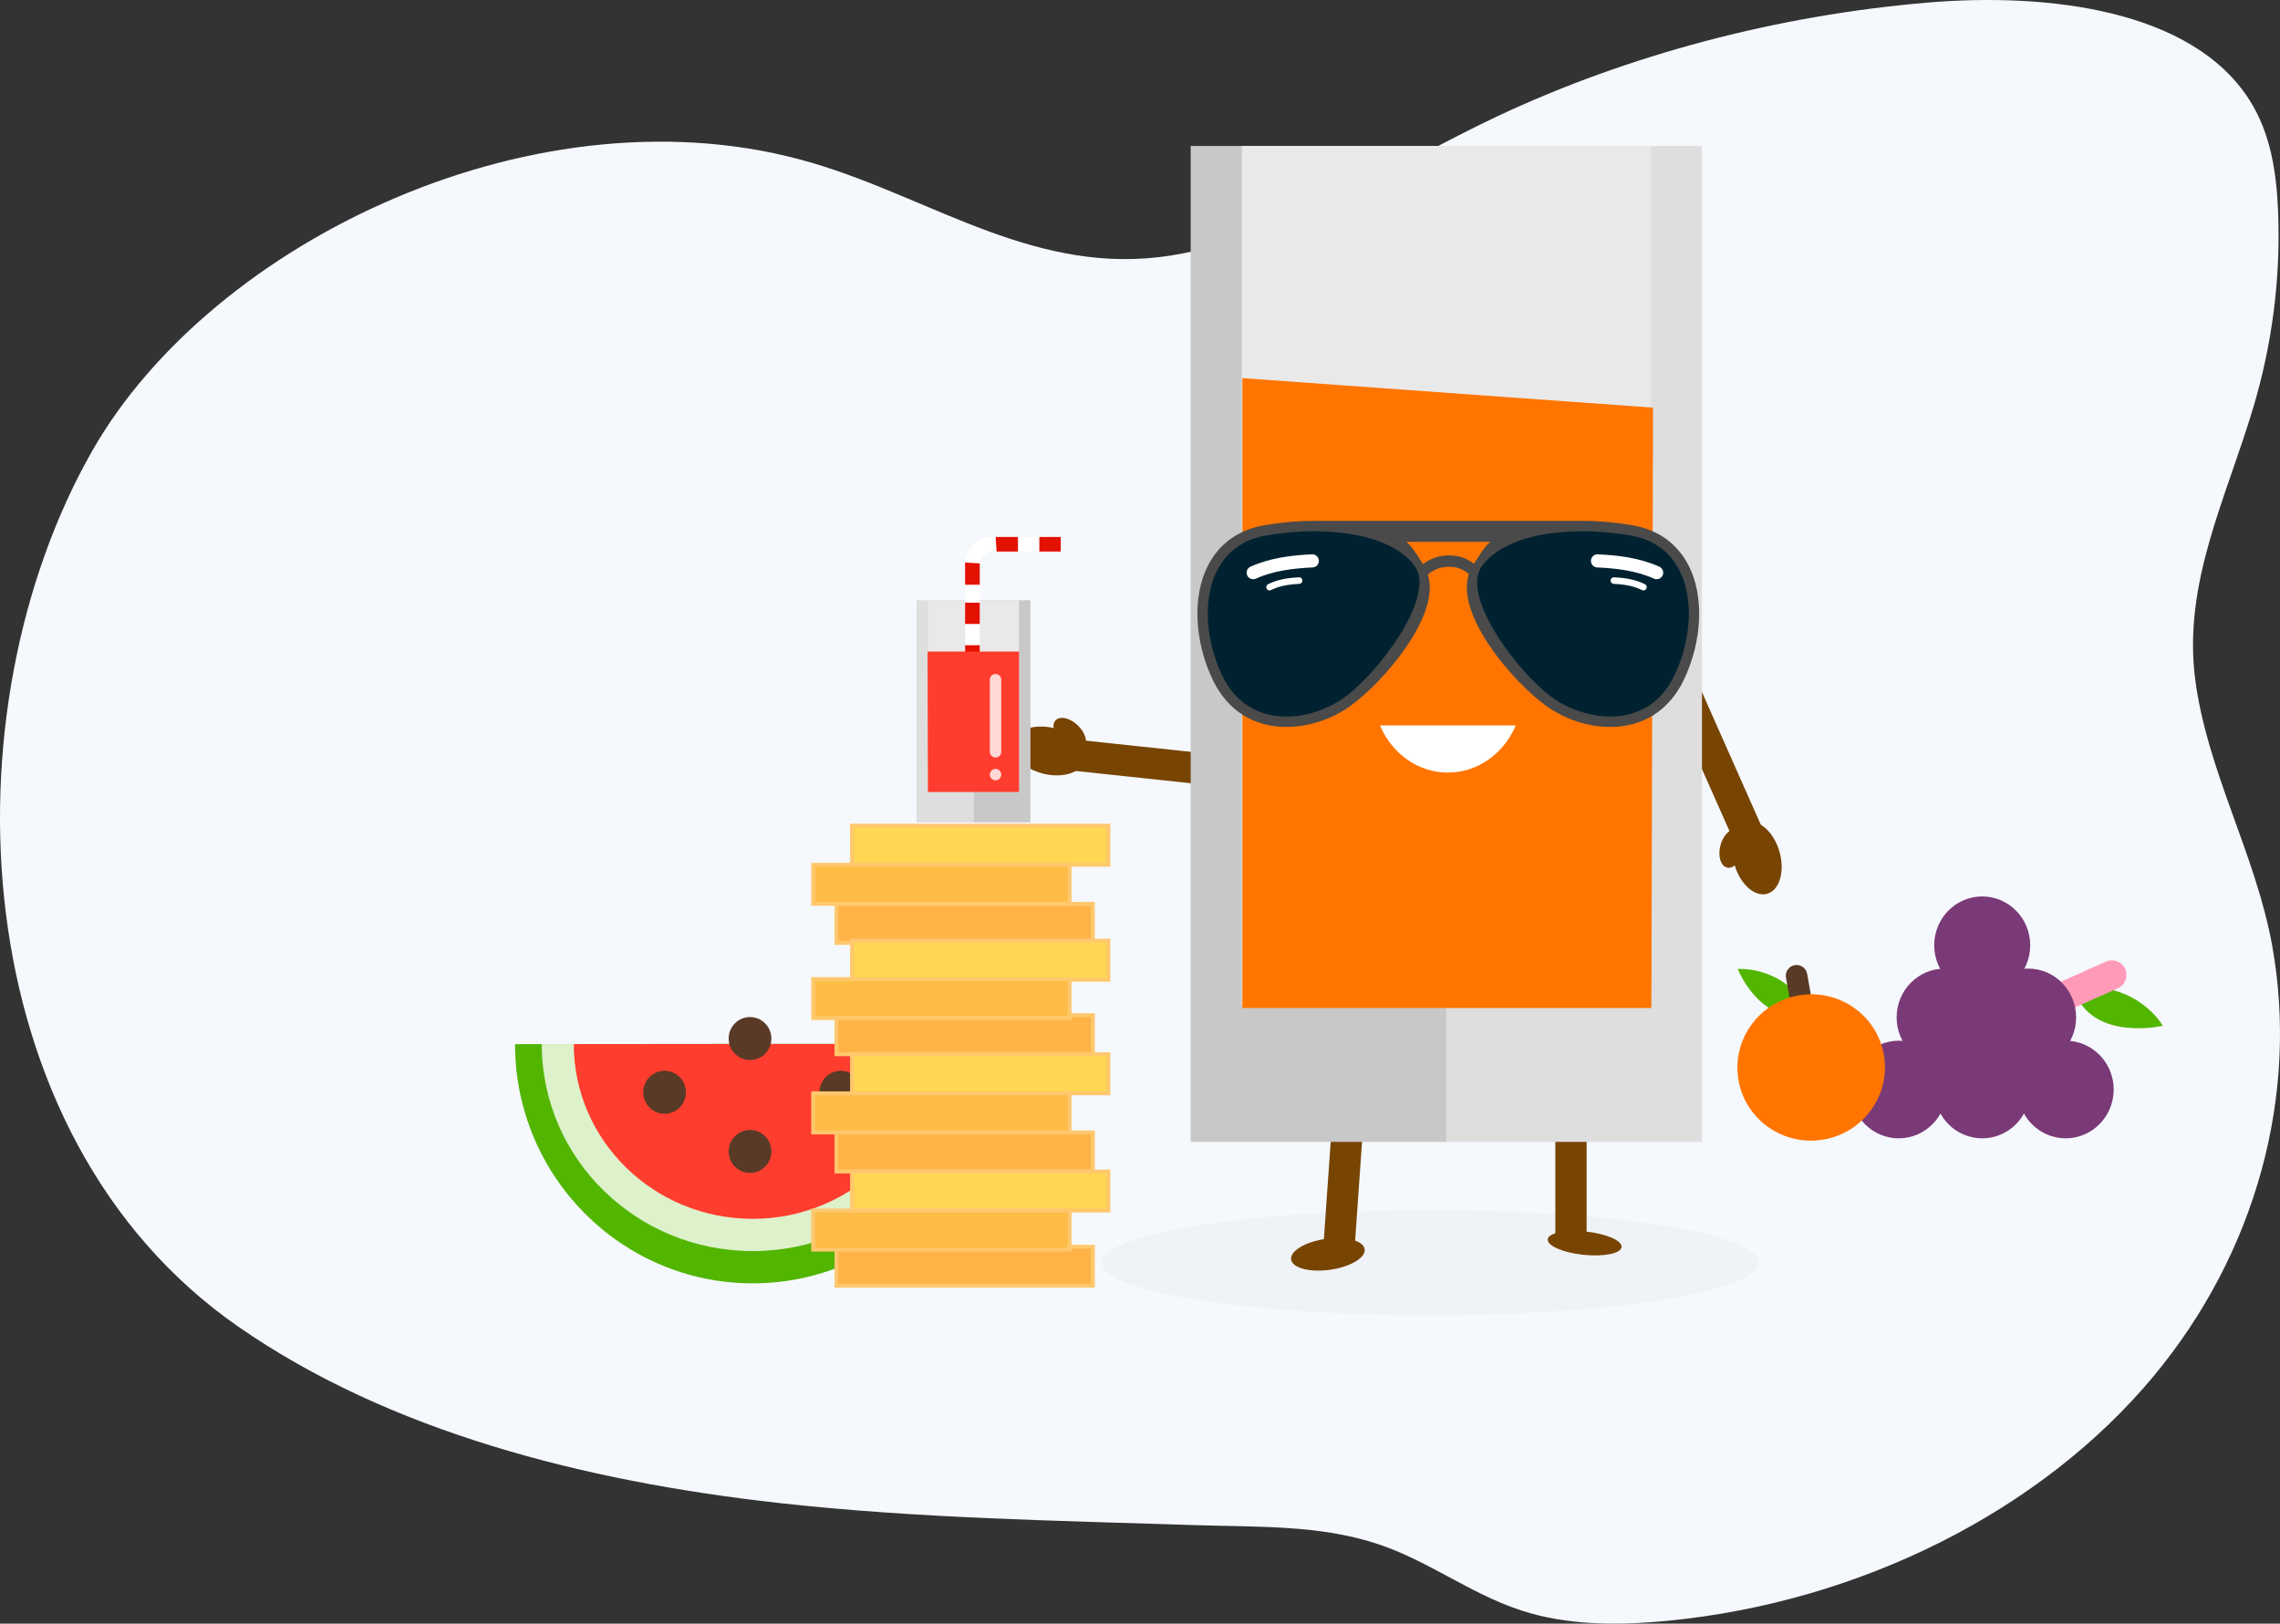
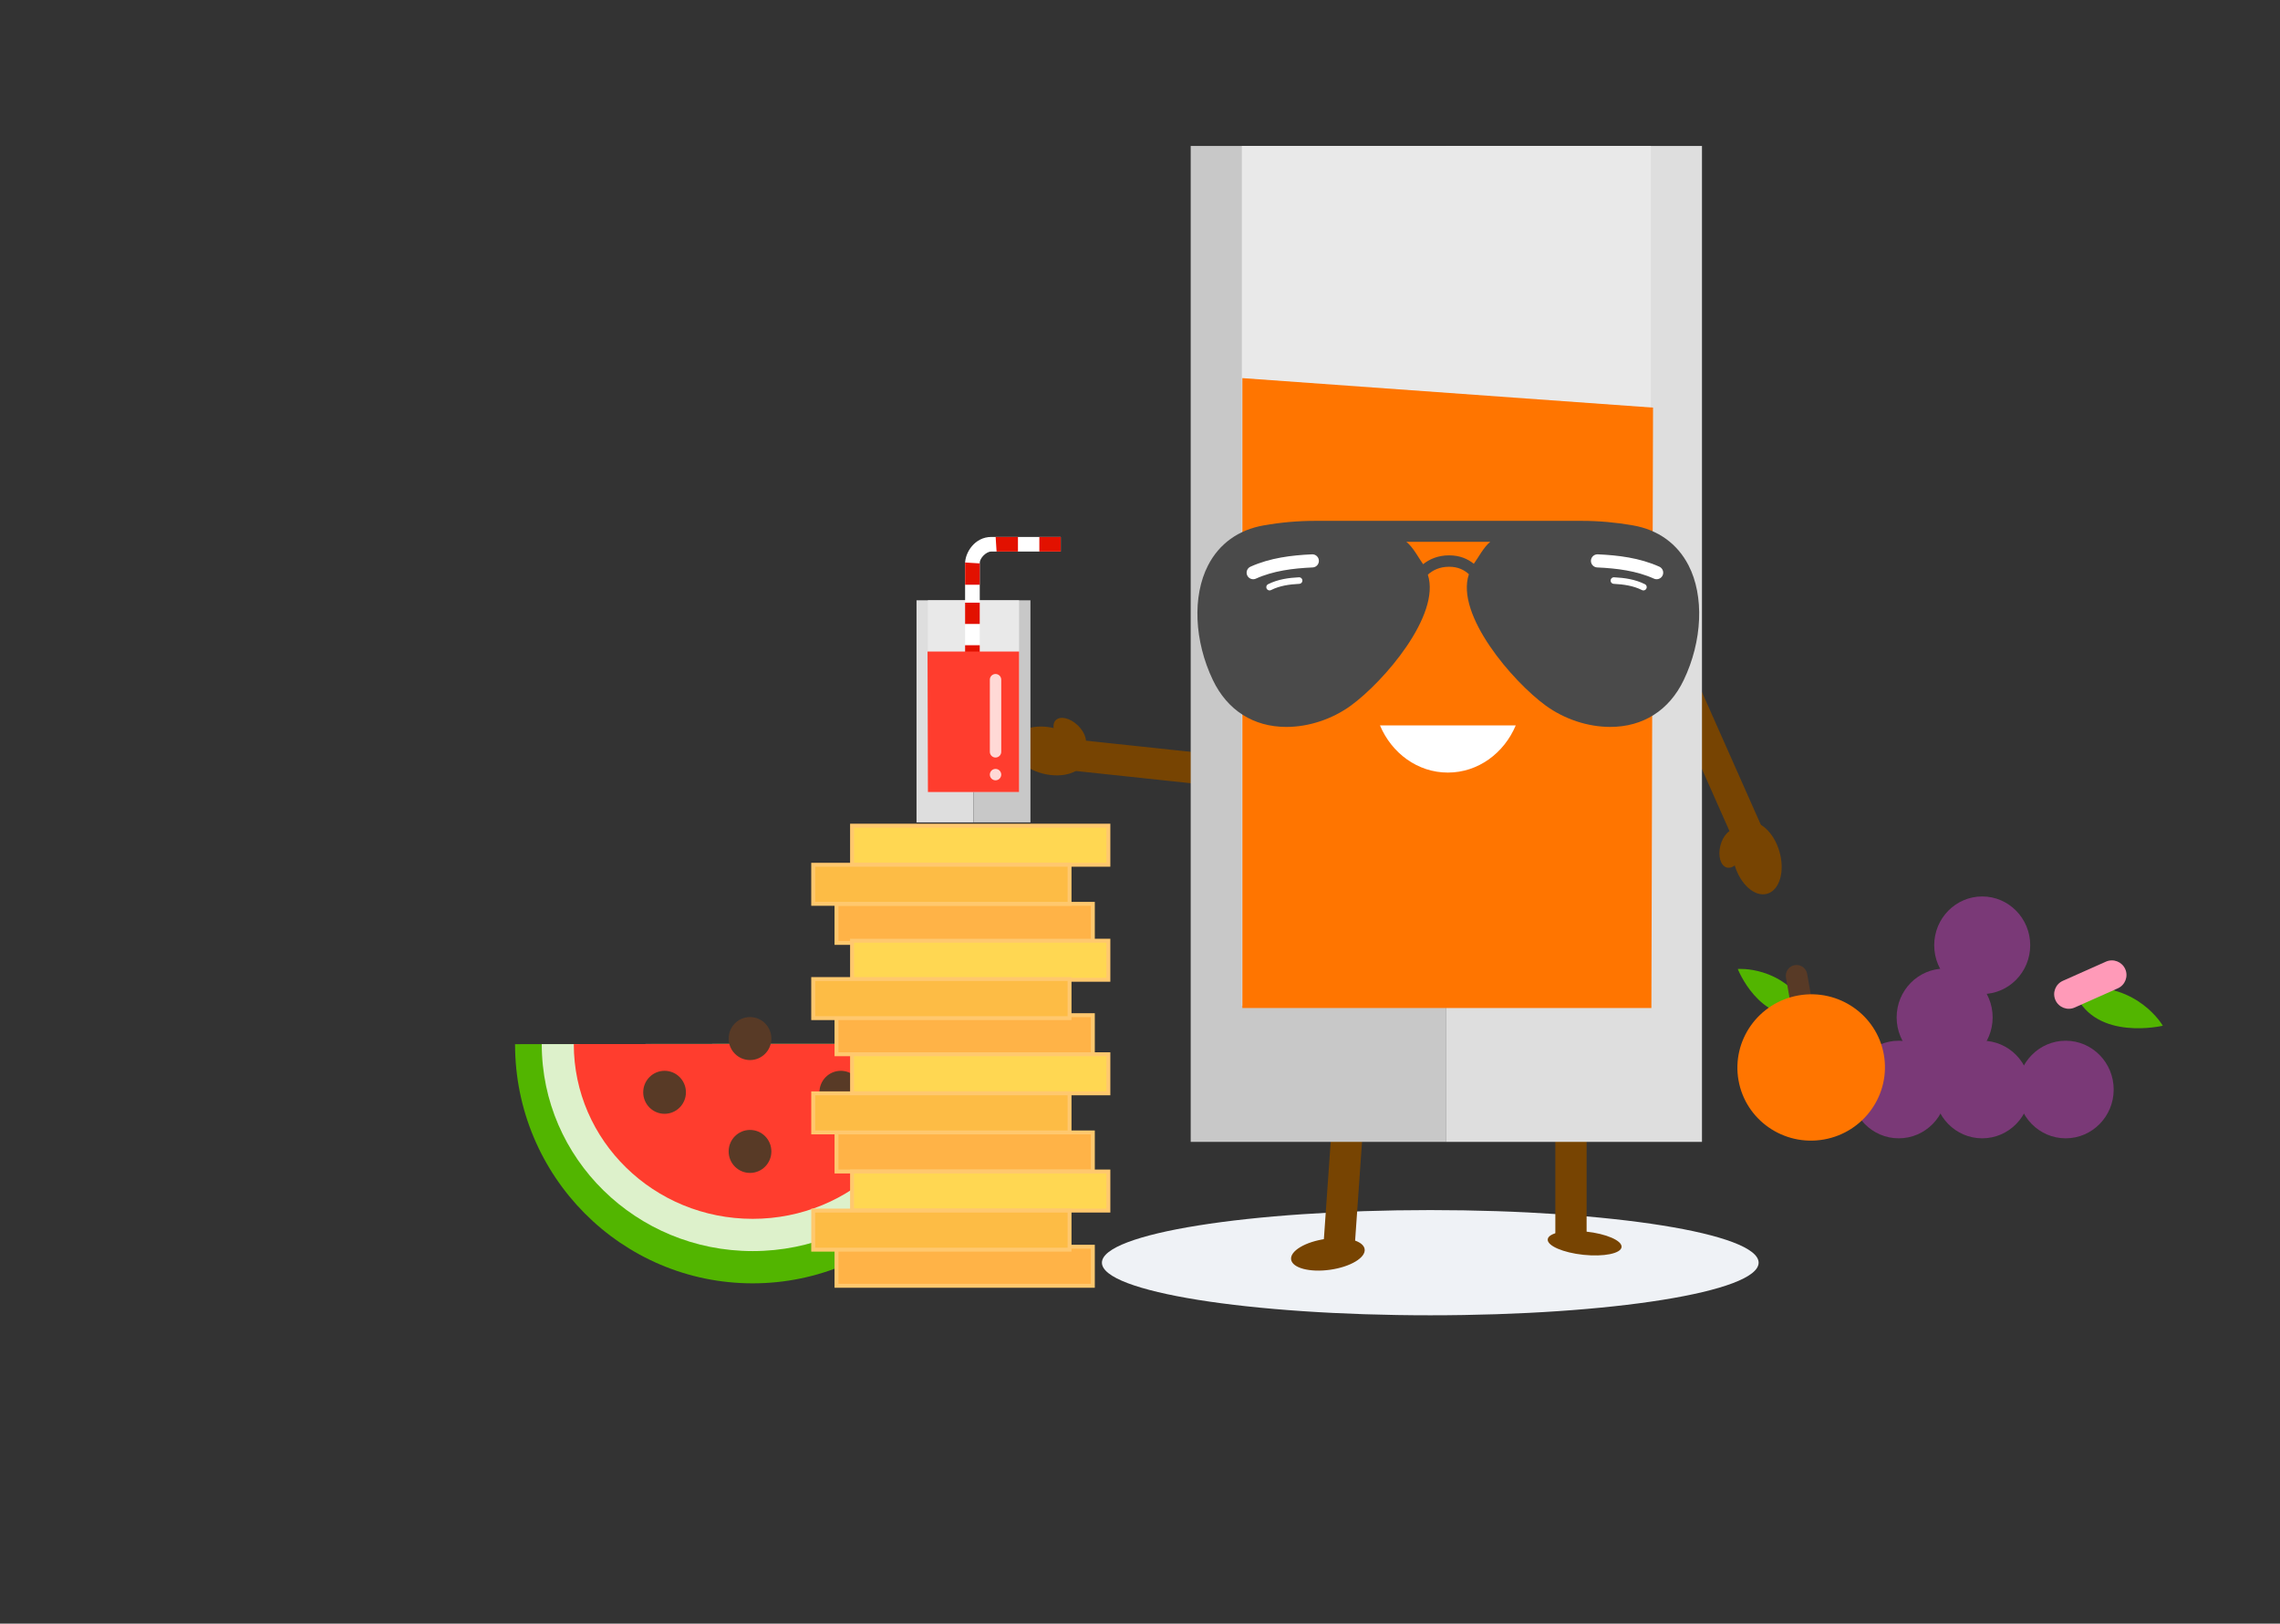
<svg xmlns="http://www.w3.org/2000/svg" width="100%" height="100%" viewBox="0 0 695 495" version="1.1" xml:space="preserve" style="fill-rule:evenodd;clip-rule:evenodd;">
  <rect x="0" y="0" width="695" height="495" fill="#333333" stroke="none" />
-   <path d="M364.146,464.969c19.2,0.626 38.02,-0.128 55.748,5.735c16.595,5.492 29.848,16.514 46.973,21.238c13.292,3.665 27.628,3.538 41.51,2.192c58.713,-5.688 113.986,-33.527 148.114,-74.6c31.257,-37.619 44.308,-85.754 36.12,-131.264c-4.965,-27.603 -19.884,-53.345 -23.461,-81.157c-3.78,-29.403 9.41,-55.037 17.742,-82.998c5.813,-19.497 8.353,-39.7 7.518,-59.803c-0.482,-11.58 -2.19,-23.452 -8.625,-33.665c-17.482,-27.738 -61.56,-32.972 -98.351,-29.847c-45.54,3.87 -90.973,15.832 -131.038,34.668c-31.635,14.872 -62.967,36.522 -99.272,42.39c-40.937,6.618 -72.602,-17.269 -109.444,-28.163c-82.895,-24.513 -182.98,23.641 -219.522,87.685c-45.113,79.063 -39.978,208.4 44.462,267.075c46.016,31.976 105.312,47.088 164.198,53.702c0.621,0.07 1.243,0.14 1.864,0.208c41.615,4.557 83.588,5.237 125.464,6.604Z" style="fill:#f5f8fd;" />
  <g>
    <g>
      <g>
        <path d="M634.237,301.056c17.638,-1.355 25.036,11.666 25.036,11.666c0,0 -20.23,4.789 -26.625,-9.575c-3.643,-0.167 -0.791,-5.844 1.589,-2.091Z" style="fill:#52b500;fill-rule:nonzero;" />
        <path d="M645.563,301.319c2.245,-1 3.256,-3.635 2.257,-5.88c-1,-2.245 -3.634,-3.256 -5.88,-2.257l-13.136,5.849c-2.246,1 -3.257,3.634 -2.257,5.88c0.999,2.245 3.634,3.256 5.879,2.256l13.137,-5.848Z" style="fill:#ff9ab8;" />
      </g>
      <ellipse cx="604.226" cy="288.184" rx="14.632" ry="14.877" style="fill:#7a3977;" />
-       <ellipse cx="618.221" cy="310.176" rx="14.632" ry="14.877" style="fill:#7a3977;" />
      <ellipse cx="592.775" cy="310.176" rx="14.632" ry="14.877" style="fill:#7a3977;" />
      <ellipse cx="629.672" cy="332.168" rx="14.632" ry="14.877" style="fill:#7a3977;" />
      <ellipse cx="604.226" cy="332.168" rx="14.632" ry="14.877" style="fill:#7a3977;" />
      <ellipse cx="578.779" cy="332.168" rx="14.632" ry="14.877" style="fill:#7a3977;" />
    </g>
    <g>
      <path d="M550.877,307.292c-7.718,-12.985 -21.156,-11.873 -21.156,-11.873c0,0 6.425,16.452 20.377,13.992c1.928,2.466 4.778,-2.266 0.781,-2.119l-0.002,0Z" style="fill:#52b500;fill-rule:nonzero;" />
      <path d="M544.406,298.047c-0.314,-1.783 0.878,-3.486 2.661,-3.8c1.783,-0.315 3.486,0.878 3.8,2.661l1.765,10.01c0.315,1.783 -0.877,3.486 -2.661,3.801c-1.783,0.314 -3.485,-0.878 -3.8,-2.661l-1.765,-10.011Z" style="fill:#583a26;" />
      <path d="M548.218,303.48c-12.227,2.156 -20.419,13.747 -18.281,25.869c2.137,12.121 13.799,20.211 26.026,18.055c12.228,-2.156 20.419,-13.747 18.282,-25.868c-2.137,-12.121 -13.799,-20.212 -26.027,-18.056Z" style="fill:#ff7500;" />
    </g>
    <g>
      <path d="M229.435,391.258c-40.005,0 -72.435,-32.647 -72.435,-72.918c0,-0.05 144.871,-0.128 144.871,0c0,40.27 -32.43,72.918 -72.436,72.918Z" style="fill:#52b500;fill-rule:nonzero;" />
      <path d="M229.435,381.427c-35.51,0 -64.296,-28.25 -64.296,-63.097c0,-0.043 128.593,-0.11 128.593,0c0,34.847 -28.786,63.097 -64.297,63.097Z" style="fill:#ddf1cb;fill-rule:nonzero;" />
      <g>
        <path id="a" d="M229.436,371.595c-30.116,0 -54.53,-23.852 -54.53,-53.274c0,-0.036 109.06,-0.094 109.06,-0.001c0,29.422 -24.414,53.274 -54.53,53.274l0,0.001Z" style="fill:#ff3d2e;fill-rule:nonzero;" />
        <ellipse cx="228.622" cy="316.631" rx="6.511" ry="6.554" style="fill:#583a26;" />
      </g>
      <ellipse cx="228.622" cy="351.042" rx="6.511" ry="6.554" style="fill:#583a26;" />
      <ellipse cx="202.577" cy="333.018" rx="6.511" ry="6.554" style="fill:#583a26;" />
      <ellipse cx="256.294" cy="333.018" rx="6.511" ry="6.554" style="fill:#583a26;" />
    </g>
    <g>
      <path d="M333.128,380.092l-78.142,0l0,11.915l78.142,0l0,-11.915Zm0,-34.846l-78.142,0l0,11.915l78.142,0l0,-11.915Zm0,-35.745l-78.142,0l0,11.915l78.142,0l0,-11.915Zm0,-33.946l-78.142,0l0,11.915l78.142,0l0,-11.915Z" style="fill:#ffb347;fill-rule:nonzero;stroke:#ffc86e;stroke-width:1.19px;" />
      <path d="M337.864,357.161l-78.142,0l0,11.915l78.142,0l0,-11.915Zm0,-35.745l-78.142,0l0,11.915l78.142,0l0,-11.915Zm0,-34.62l-78.142,0l0,11.915l78.142,0l0,-11.915Zm0,-35.071l-78.142,0l0,11.915l78.142,0l0,-11.915Z" style="fill:#ffd752;fill-rule:nonzero;stroke:#ffc86e;stroke-width:1.19px;" />
      <path d="M326.024,369.076l-78.142,0l0,11.915l78.142,0l0,-11.915Zm0,-35.745l-78.142,0l0,11.915l78.142,0l0,-11.915Zm0,-34.845l-78.142,0l0,11.915l78.142,0l0,-11.915Zm0,-34.846l-78.142,0l0,11.915l78.142,0l0,-11.915Z" style="fill:#fdbc45;fill-rule:nonzero;stroke:#ffc86e;stroke-width:1.19px;" />
    </g>
    <g>
      <ellipse cx="435.982" cy="384.962" rx="100.089" ry="16.038" style="fill:#eff2f6;" />
      <g>
        <g>
          <path d="M474.105,320.819c0,-2.63 2.135,-4.765 4.765,-4.765c2.63,0 4.765,2.135 4.765,4.765l0,55.811c0,2.63 -2.135,4.765 -4.765,4.765c-2.63,0 -4.765,-2.135 -4.765,-4.765l0,-55.811Z" style="fill:#774402;" />
          <path d="M483.412,375.474c-6.212,-0.653 -11.422,0.405 -11.628,2.361c-0.206,1.956 4.671,4.075 10.882,4.727c6.212,0.653 11.422,-0.405 11.628,-2.361c0.206,-1.956 -4.671,-4.075 -10.882,-4.727Z" style="fill:#774402;" />
        </g>
        <g>
          <path d="M416.721,326.073c0.184,-2.624 -1.797,-4.903 -4.421,-5.086c-2.623,-0.184 -4.902,1.797 -5.085,4.421l-3.894,55.675c-0.183,2.623 1.798,4.902 4.421,5.086c2.624,0.183 4.903,-1.798 5.086,-4.421l3.893,-55.675Z" style="fill:#774402;" />
          <path d="M404.11,377.707c6.184,-0.87 11.502,0.534 11.867,3.132c0.365,2.597 -4.36,5.412 -10.544,6.281c-6.185,0.869 -11.503,-0.534 -11.868,-3.132c-0.365,-2.597 4.36,-5.412 10.545,-6.281Z" style="fill:#774402;" />
        </g>
      </g>
      <g>
        <path d="M393.499,237.251c-0.127,1.225 -0.726,2.354 -1.669,3.146c-0.988,0.828 -2.271,1.22 -3.553,1.083l-72.165,-7.686c-2.598,-0.277 -4.51,-2.639 -4.241,-5.238c0.127,-1.225 0.726,-2.354 1.67,-3.145c0.987,-0.829 2.271,-1.22 3.552,-1.084l72.166,7.687c2.598,0.277 4.51,2.638 4.24,5.237Z" style="fill:#774402;fill-rule:nonzero;" />
        <path d="M321.445,222.026c6.055,1.51 10.197,5.838 9.245,9.659c-0.953,3.821 -6.643,5.697 -12.698,4.187c-6.055,-1.509 -10.197,-5.837 -9.245,-9.658c0.953,-3.821 6.642,-5.698 12.698,-4.188Z" style="fill:#774402;" />
        <path d="M328.559,221.159c2.365,2.284 3.175,5.287 1.809,6.702c-1.367,1.415 -4.396,0.709 -6.76,-1.574c-2.365,-2.284 -3.175,-5.286 -1.809,-6.701c1.366,-1.415 4.396,-0.71 6.76,1.573Z" style="fill:#774402;" />
      </g>
      <g>
        <path d="M505.865,193.57c1.125,-0.502 2.402,-0.548 3.559,-0.127c1.211,0.441 2.192,1.357 2.715,2.535l29.426,66.34c1.059,2.389 -0.03,5.226 -2.416,6.292c-1.124,0.502 -2.401,0.548 -3.559,0.127c-1.211,-0.441 -2.192,-1.357 -2.714,-2.535l-29.426,-66.34c-1.06,-2.389 0.03,-5.226 2.415,-6.292Z" style="fill:#774402;fill-rule:nonzero;" />
        <path d="M528.707,263.584c-1.72,-5.999 -0.043,-11.75 3.742,-12.836c3.786,-1.085 8.255,2.904 9.975,8.903c1.721,5.998 0.044,11.75 -3.742,12.835c-3.785,1.086 -8.255,-2.903 -9.975,-8.902Z" style="fill:#774402;" />
        <path d="M524.399,257.856c0.796,-3.19 2.991,-5.393 4.899,-4.917c1.909,0.476 2.813,3.452 2.018,6.641c-0.796,3.19 -2.991,5.393 -4.899,4.917c-1.909,-0.476 -2.813,-3.452 -2.018,-6.641Z" style="fill:#774402;" />
      </g>
      <rect x="440.879" y="44.501" width="77.926" height="303.629" style="fill:#dedede;fill-rule:nonzero;" />
      <path d="M440.881,44.501l-77.928,0l0,303.629l77.926,0l0.002,-303.629Z" style="fill:#c8c8c8;fill-rule:nonzero;" />
      <rect x="378.538" y="44.501" width="124.683" height="262.107" style="fill:#e9e9e9;fill-rule:nonzero;" />
      <path d="M503.887,124.273l-125.186,-8.992l0,192.039l124.681,0l0.505,-183.047Z" style="fill:#ff7500;fill-rule:nonzero;" />
      <path d="M462.039,221.151c-3.57,8.48 -11.484,14.388 -20.696,14.388c-9.211,0 -17.126,-5.909 -20.696,-14.388l41.392,0Z" style="fill:#fff;" />
      <path d="M412.156,168.741c5.263,0 9.53,5.054 9.53,11.286c0,6.234 -4.267,11.286 -9.53,11.286c-5.263,0 -9.53,-5.052 -9.53,-11.286c0,-6.232 4.267,-11.286 9.53,-11.286" style="fill:#332113;" />
-       <path d="M409.152,176.224c2.303,0 4.17,1.596 4.17,3.564c0,1.968 -1.867,3.564 -4.17,3.564c-2.302,0 -4.17,-1.596 -4.17,-3.564c0,-1.968 1.868,-3.564 4.17,-3.564" style="fill:#fff;" />
      <path d="M469.935,168.741c5.592,0 10.126,5.054 10.126,11.286c0,6.234 -4.534,11.286 -10.126,11.286c-5.593,0 -10.127,-5.052 -10.127,-11.286c0,-6.232 4.534,-11.286 10.127,-11.286" style="fill:#332113;" />
      <path d="M466.335,176.224c2.303,0 4.17,1.596 4.17,3.564c0,1.968 -1.867,3.564 -4.17,3.564c-2.302,0 -4.17,-1.596 -4.17,-3.564c0,-1.968 1.868,-3.564 4.17,-3.564" style="fill:#fff;" />
    </g>
    <g>
      <rect x="279.376" y="183.015" width="17.364" height="67.714" style="fill:#dedede;fill-rule:nonzero;" />
      <rect x="296.74" y="183.015" width="17.364" height="67.714" style="fill:#c8c8c8;fill-rule:nonzero;" />
      <rect x="282.849" y="183.015" width="27.782" height="58.454" style="fill:#e9e9e9;fill-rule:nonzero;" />
      <path d="M294.183,203.215l0,-31.445c0,-3.247 2.887,-8.07 8.01,-8.07l21.146,0l0,4.452l-21.192,0c-1.537,0 -3.493,2.017 -3.493,3.432l0,31.63l-4.471,0l0,0.001Z" style="fill:#fff;" />
      <path d="M294.183,203.215l4.47,0l0,-6.493l-4.47,0l0,6.493Zm0,-12.986l4.47,0l0,-6.493l-4.47,0l0,6.493Zm4.471,-11.966l-4.471,0l0,-6.773l4.47,0.279l0.001,6.494Zm11.644,-14.563l0,4.452l-6.52,0l-0.281,-4.452l6.801,0Zm6.52,4.452l6.521,0l0,-4.452l-6.52,0l-0.001,4.452Z" style="fill:#e21100;" />
      <path d="M282.736,198.641l27.895,0l0,42.828l-27.782,0l-0.113,-42.828Z" style="fill:#ff3d2e;fill-rule:nonzero;" />
      <path d="M305.202,207.22c0,-0.958 -0.778,-1.736 -1.736,-1.736l-0.001,0c-0.958,0 -1.736,0.778 -1.736,1.736l0,21.993c0,0.958 0.778,1.736 1.736,1.736l0.001,0c0.958,0 1.736,-0.778 1.736,-1.736l0,-21.993Z" style="fill:#fff;fill-opacity:0.803;" />
      <path d="M305.202,236.158c0,-0.958 -0.778,-1.736 -1.736,-1.736l-0.001,0c-0.958,0 -1.736,0.778 -1.736,1.736l0,0.001c0,0.958 0.778,1.736 1.736,1.736l0.001,0c0.958,0 1.736,-0.778 1.736,-1.736l0,-0.001Z" style="fill:#fff;fill-opacity:0.803;" />
    </g>
    <g>
      <path d="M433.803,172.013c-1.333,-1.83 -3.054,-5.218 -5.107,-6.818l25.564,0c-2.004,1.6 -3.685,4.913 -5.003,6.69c-1.866,-1.516 -4.33,-2.572 -7.522,-2.572c-3.353,0 -5.953,1.12 -7.932,2.7m-33.128,-13.213c-5.063,0 -10.273,0.463 -15.488,1.38c-7.672,1.349 -13.529,5.562 -16.945,12.192c-4.81,9.339 -4.227,23.068 1.48,34.98c4.413,9.202 12.37,14.27 22.413,14.27c6.802,0 13.963,-2.374 19.65,-6.51c10.015,-7.291 27.463,-27.533 23.456,-39.91c1.488,-1.362 3.577,-2.415 6.493,-2.415c2.706,0 4.642,0.987 6.02,2.285c-4.172,12.352 13.366,32.723 23.417,40.04c5.687,4.136 12.847,6.508 19.65,6.508c10.041,0 17.999,-5.067 22.41,-14.27c5.71,-11.91 6.292,-25.64 1.482,-34.978c-3.416,-6.63 -9.273,-10.847 -16.945,-12.195c-5.214,-0.915 -10.424,-1.377 -15.486,-1.377" style="fill:#4a4a4a;" />
-       <path d="M451.7,172.602c-6.58,9.056 10.847,32.32 21.338,39.956c10.492,7.636 29.339,10.122 37.34,-6.57c8.001,-16.694 6.045,-39.323 -13.157,-42.697c-19.205,-3.375 -38.488,-0.37 -45.52,9.31m-20.445,0.001c6.58,9.056 -10.847,32.32 -21.337,39.956c-10.491,7.636 -29.34,10.122 -37.34,-6.57c-8.003,-16.694 -6.046,-39.323 13.155,-42.697c19.206,-3.375 38.488,-0.37 45.522,9.31" style="fill:#002230;" />
      <path d="M382,174.592c5.625,-2.54 11.916,-3.317 18.028,-3.592m104.957,3.592c-5.625,-2.54 -11.917,-3.317 -18.029,-3.592" style="fill:none;stroke:#fff;stroke-width:4px;stroke-linecap:round;stroke-linejoin:round;" />
      <path d="M387,179c2.808,-1.414 5.949,-1.847 9,-2m104.956,2c-2.808,-1.414 -5.948,-1.847 -9,-2" style="fill:none;stroke:#fff;stroke-width:2px;stroke-linecap:round;stroke-linejoin:round;" />
    </g>
  </g>
</svg>